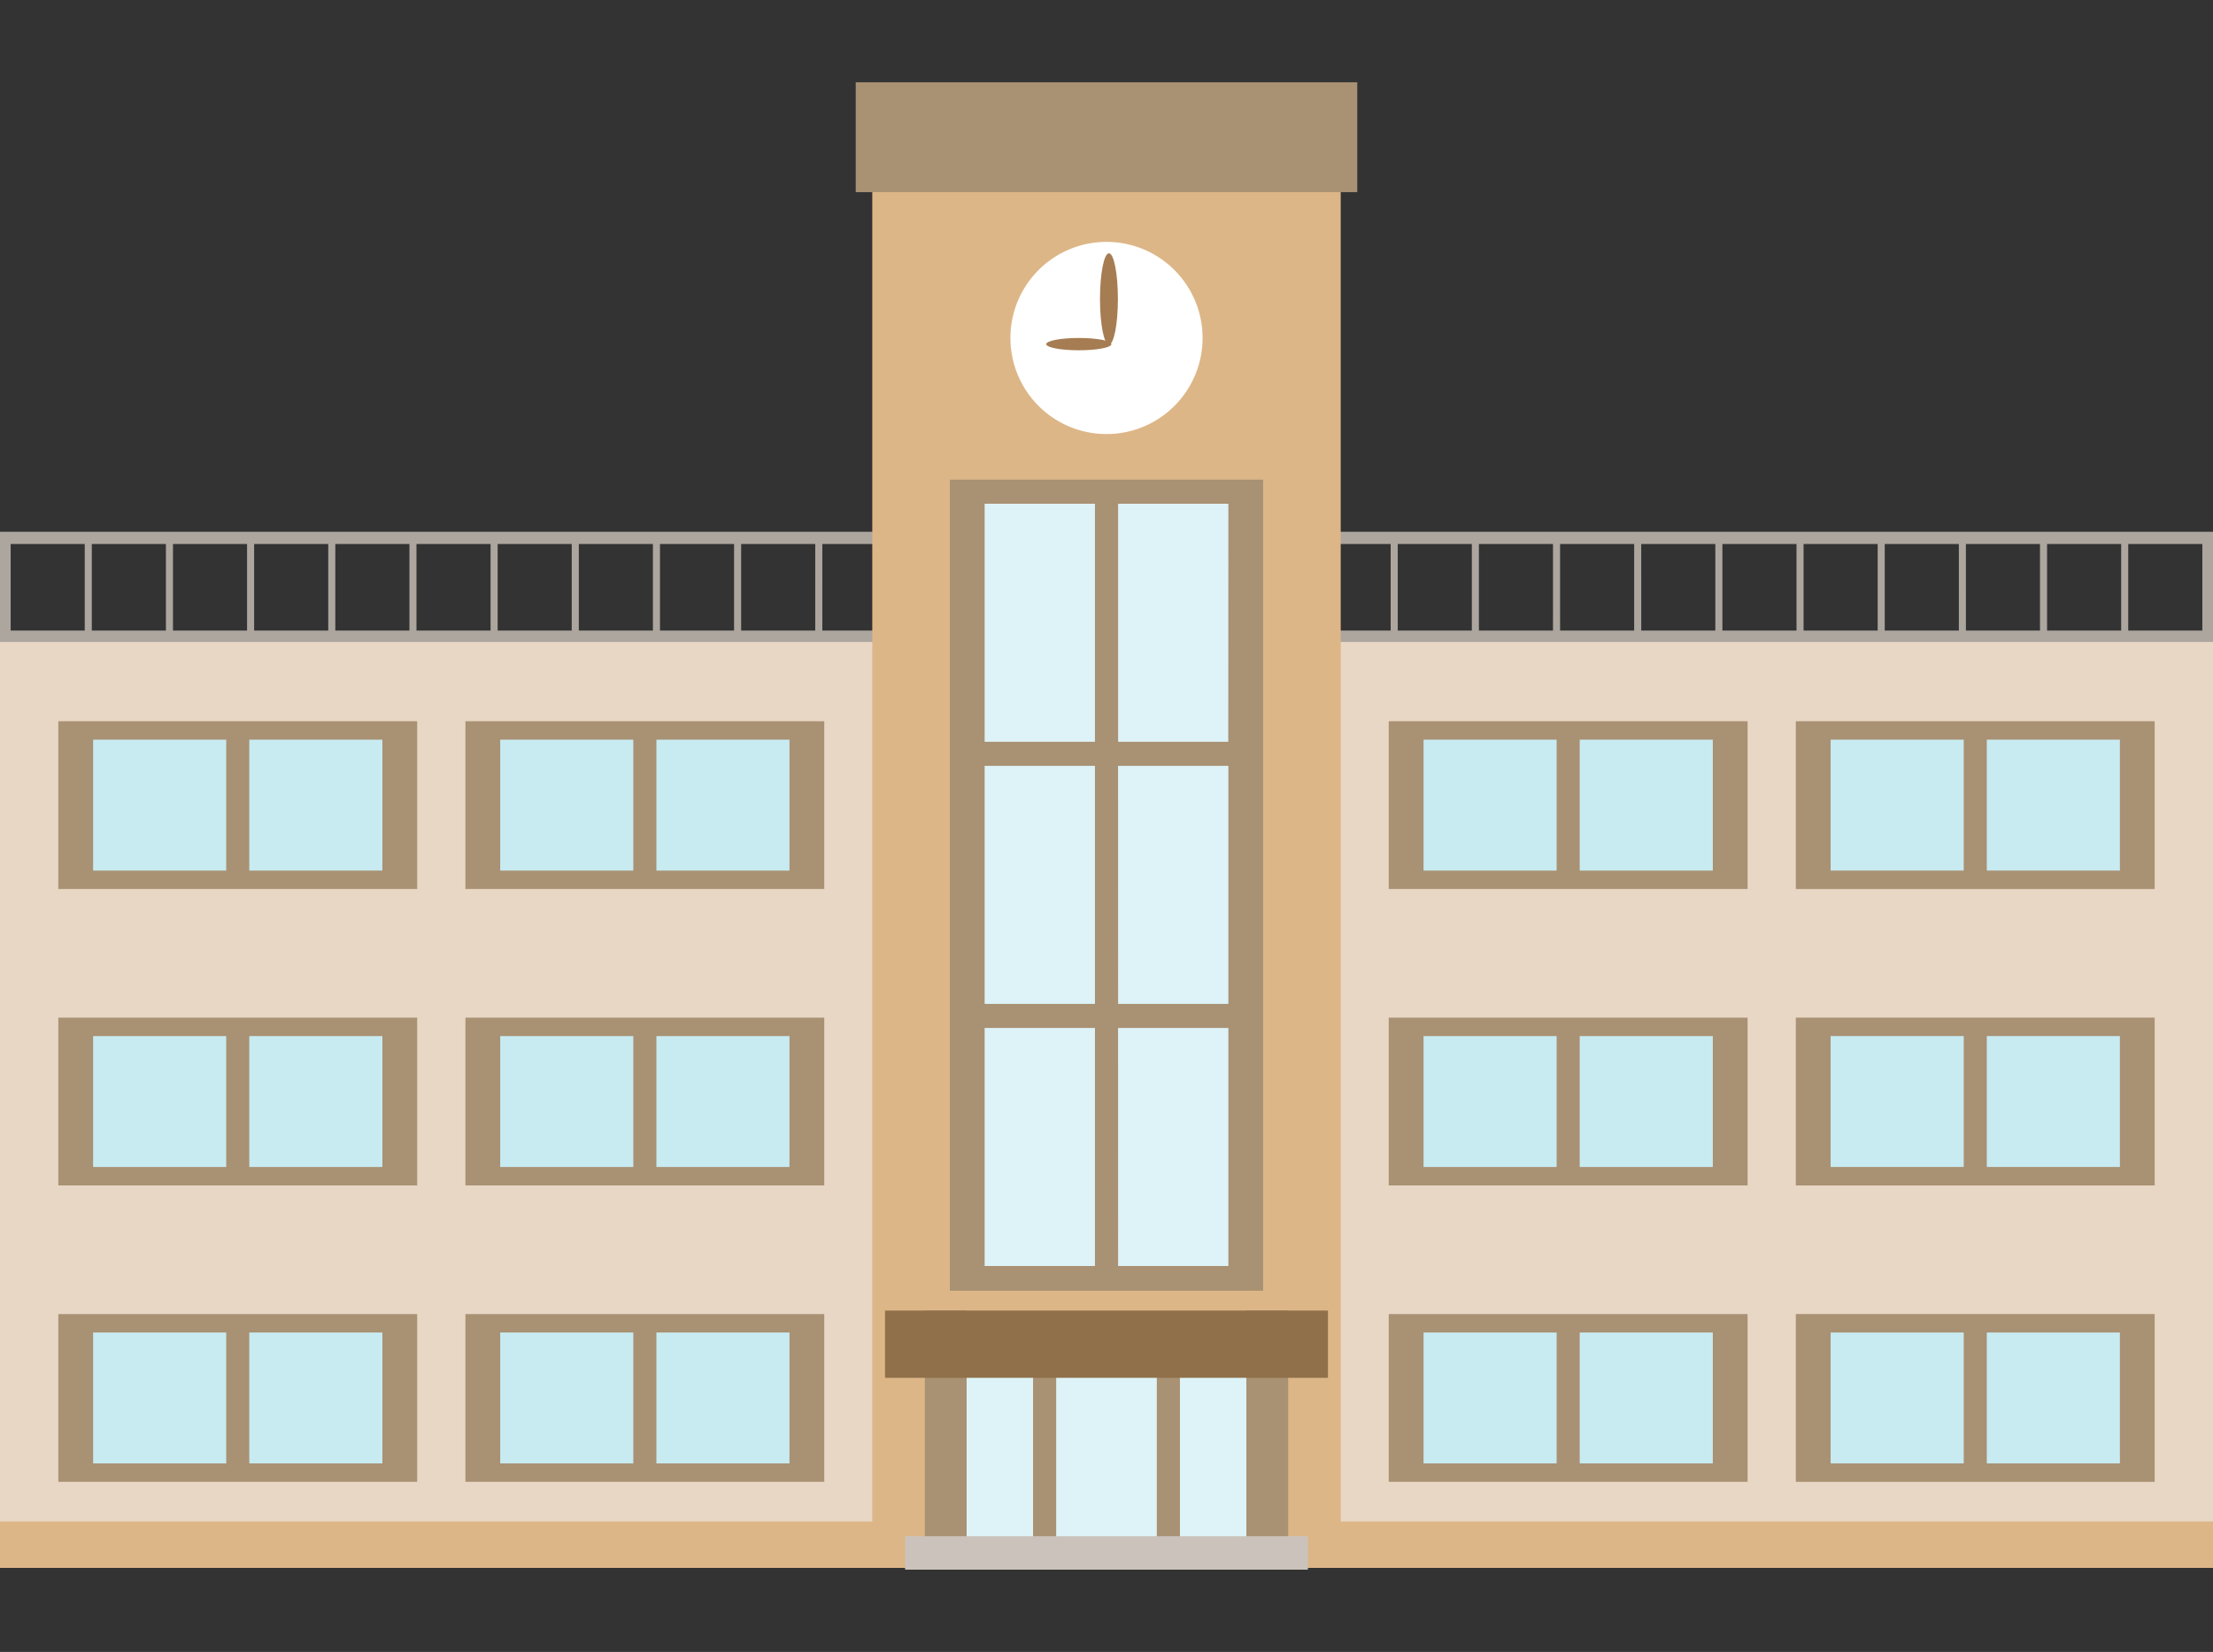
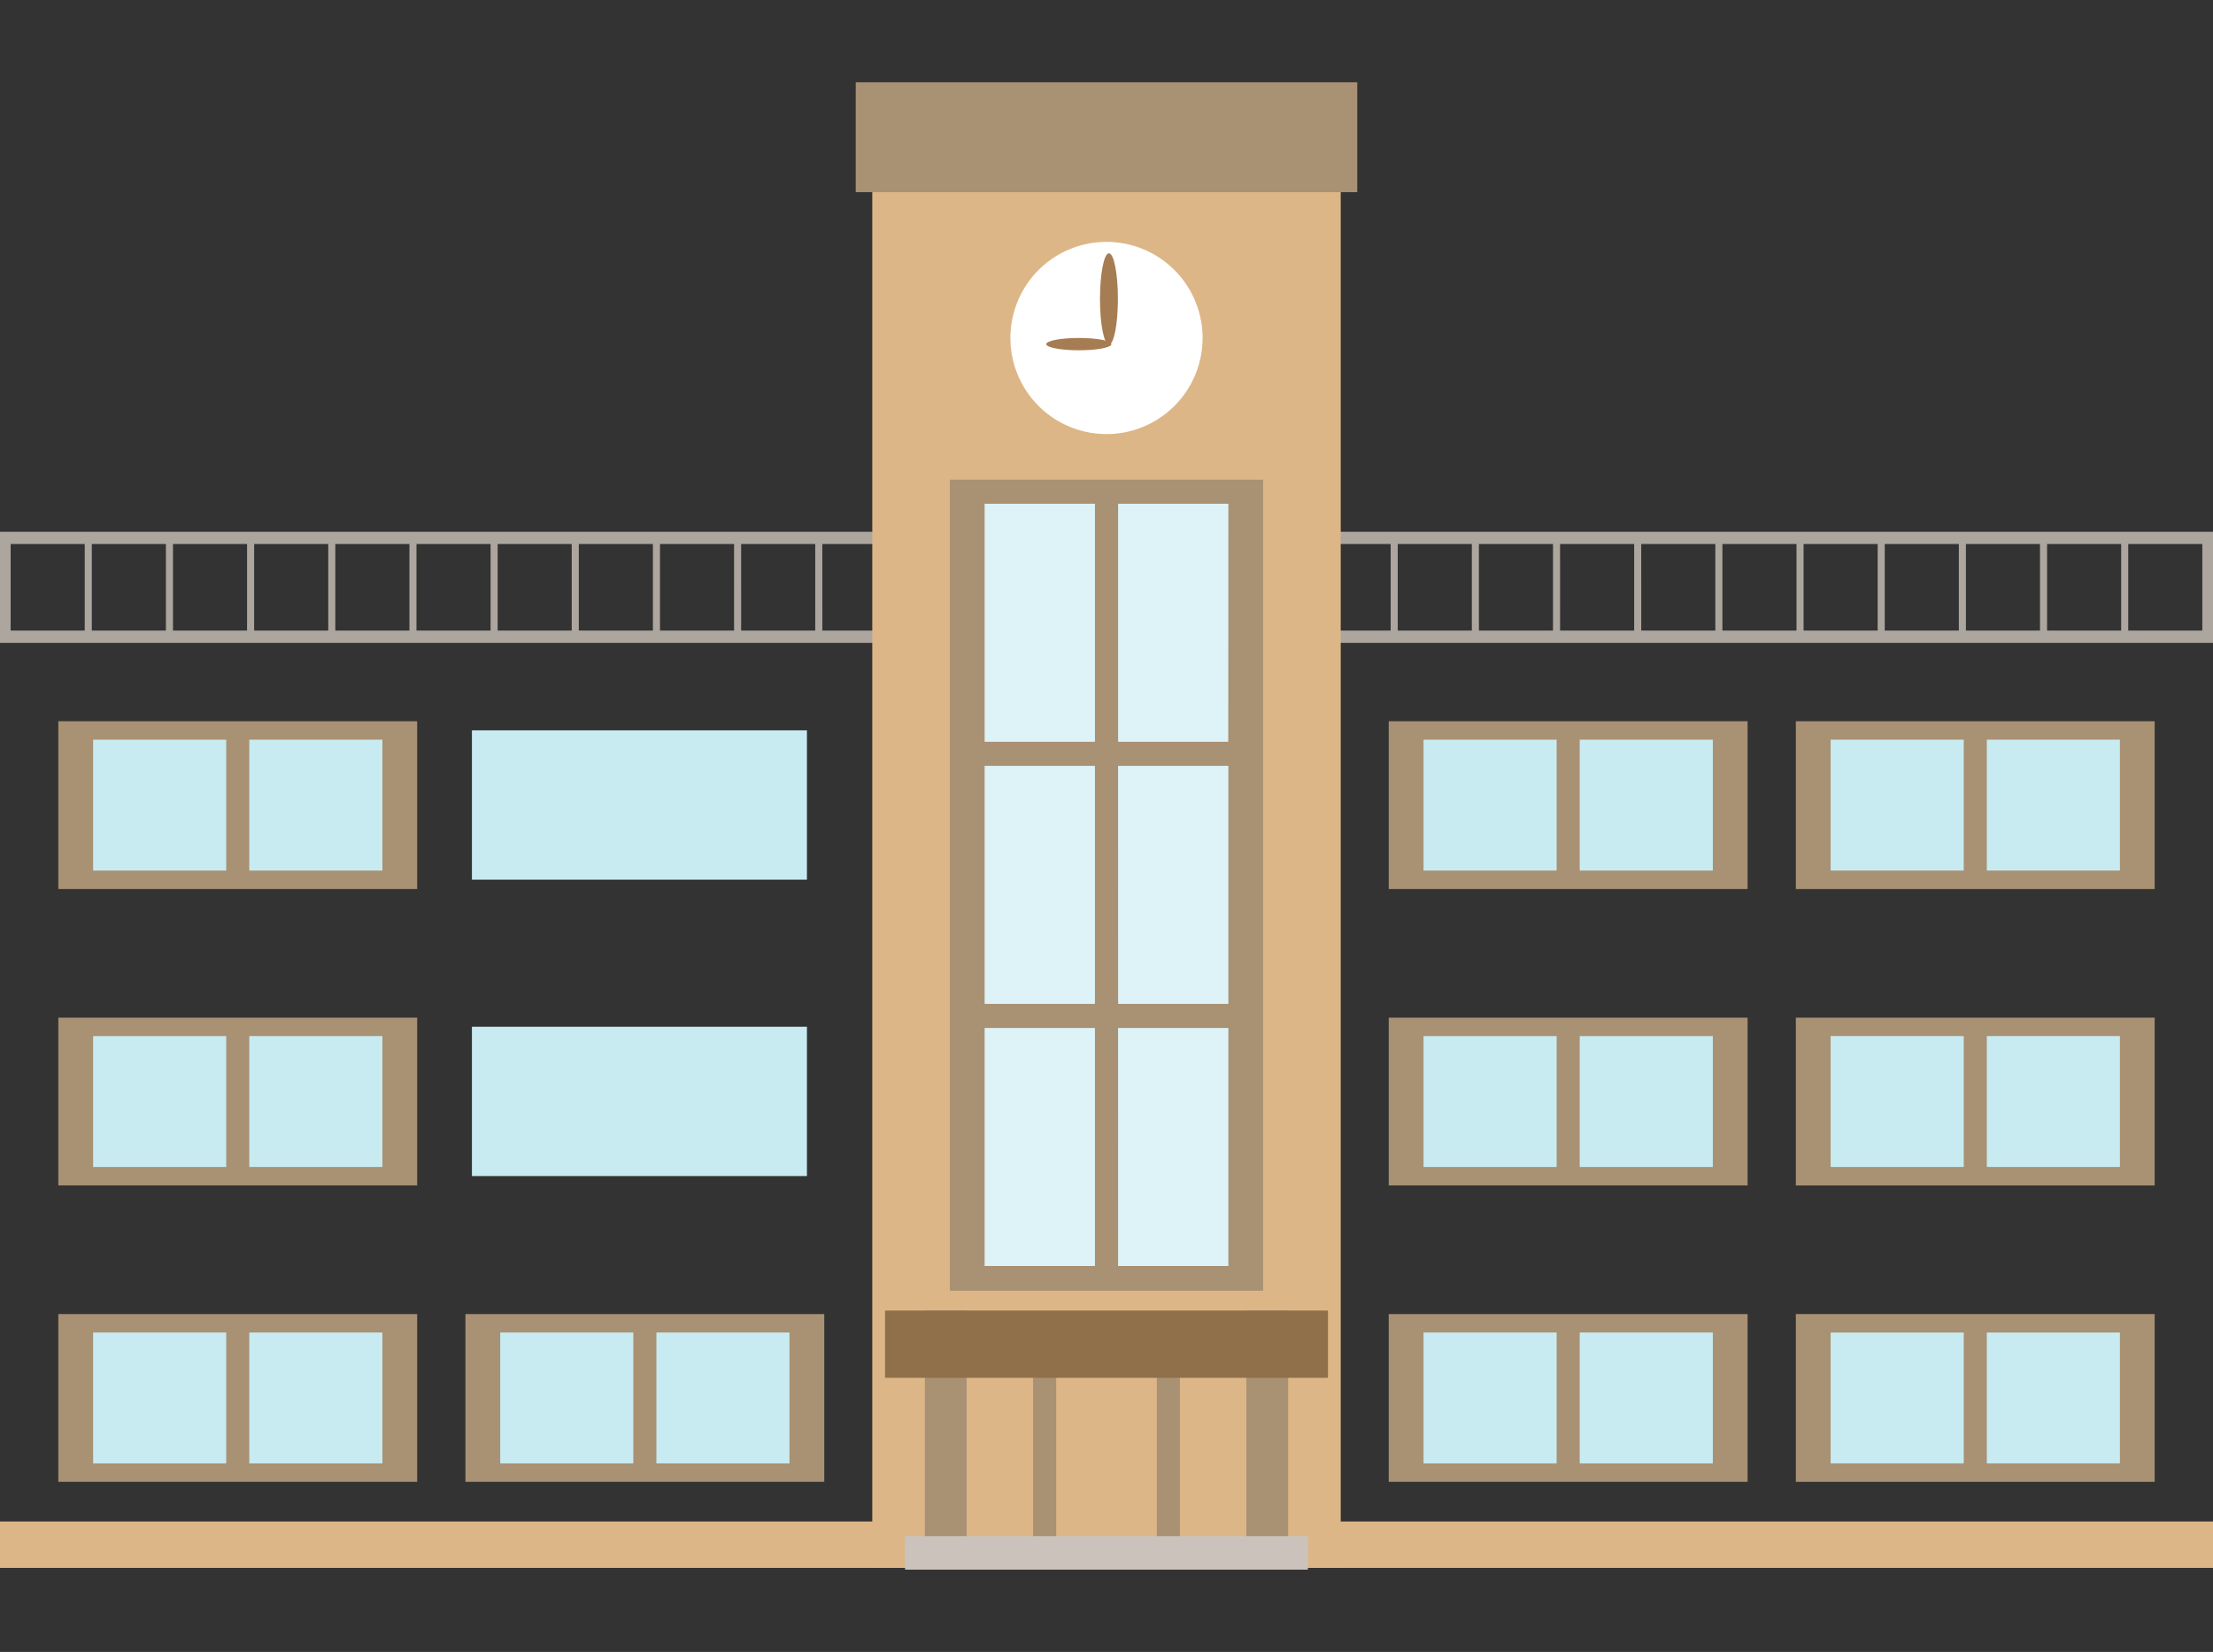
<svg xmlns="http://www.w3.org/2000/svg" width="138" height="103" viewBox="0 0 138 103">
  <rect x="0" y="0" width="138" height="103" fill="#333333" stroke="none" />
  <defs>
    <style>.a{fill:none;}.b{fill:#ada69f;}.c{fill:#e8d7c5;}.d{fill:#c8ebf1;}.e{fill:#a99173;}.f{fill:#ddb687;}.g{fill:#def3f7;}.h{fill:#90704a;}.i{fill:#cbc3bb;}.j{clip-path:url(#a);}.k{fill:#fff;}.l{fill:#a67c52;}</style>
    <clipPath id="a">
      <rect class="a" y="5.131" width="138" height="92.738" />
    </clipPath>
  </defs>
  <path class="b" d="M.664,33.918h4.62v5.4H.664Zm5.061,0h4.621v5.4H5.725Zm5.062,0h4.62v5.4h-4.62Zm5.061,0h4.621v5.4H15.848Zm5.062,0h4.621v5.4H20.91Zm5.061,0h4.621v5.4H25.971Zm5.062,0h4.62v5.4h-4.62Zm5.061,0h4.621v5.4H36.094Zm5.062,0h4.62v5.4h-4.62Zm5.061,0h4.621v5.4H46.217Zm5.062,0H55.9v5.4h-4.62ZM0,40.082H56.476V33.157H0Z" />
  <path class="b" d="M82.1,33.918h4.62v5.4H82.1Zm5.061,0h4.621v5.4H87.162Zm5.062,0h4.62v5.4h-4.62Zm5.061,0h4.621v5.4H97.285Zm5.061,0h4.621v5.4h-4.62Zm5.062,0h4.621v5.4h-4.621Zm5.062,0h4.62v5.4h-4.62Zm5.061,0h4.621v5.4h-4.621Zm5.061,0h4.621v5.4h-4.62Zm5.062,0h4.621v5.4h-4.621Zm5.061,0h4.621v5.4h-4.621Zm-51.19,6.164H138V33.157H81.525Z" />
-   <rect class="c" y="40.025" width="138" height="57.733" />
  <rect class="d" x="4.042" y="45.537" width="20.891" height="9.31" />
  <path class="e" d="M3.637,44.97h0V55.43H26.015V44.97Zm2.17,1.149h8.3v8.162h-8.3Zm9.739,0h8.3v8.162h-8.3Z" />
  <rect class="d" x="29.429" y="45.537" width="20.891" height="9.31" />
-   <path class="e" d="M29.023,44.97h0V55.43H51.4V44.97Zm2.17,1.149h8.3v8.162h-8.3Zm9.739,0h8.3v8.162h-8.3Z" />
  <rect class="d" x="4.042" y="64.018" width="20.891" height="9.31" />
  <path class="e" d="M3.637,63.452h0V73.911H26.015V63.452ZM5.807,64.6h8.3v8.162h-8.3Zm9.739,0h8.3v8.162h-8.3Z" />
  <rect class="d" x="29.429" y="64.018" width="20.891" height="9.31" />
-   <path class="e" d="M29.023,63.452h0V73.911H51.4V63.452Zm2.17,1.148h8.3v8.162h-8.3Zm9.739,0h8.3v8.162h-8.3Z" />
  <rect class="d" x="4.042" y="82.499" width="20.891" height="9.31" />
  <path class="e" d="M3.637,81.933h0V92.392H26.015V81.933Zm2.17,1.149h8.3v8.161h-8.3Zm9.739,0h8.3v8.161h-8.3Z" />
  <rect class="d" x="29.429" y="82.499" width="20.891" height="9.31" />
  <path class="e" d="M29.023,81.933h0V92.392H51.4V81.933Zm2.17,1.149h8.3v8.161h-8.3Zm9.739,0h8.3v8.161h-8.3Z" />
  <rect class="d" x="87.005" y="45.537" width="20.891" height="9.31" />
  <path class="e" d="M86.6,44.97h0V55.43h22.378V44.97Zm2.17,1.149h8.3v8.162h-8.3Zm9.739,0h8.3v8.162h-8.3Z" />
  <rect class="d" x="112.391" y="45.537" width="20.891" height="9.31" />
  <path class="e" d="M111.986,44.97h0V55.43h22.377V44.97Zm2.17,1.149h8.3v8.162h-8.3Zm9.739,0h8.3v8.162h-8.3Z" />
  <rect class="d" x="87.005" y="64.018" width="20.891" height="9.31" />
  <path class="e" d="M86.6,63.452h0V73.911h22.378V63.452Zm2.17,1.148h8.3v8.162h-8.3Zm9.739,0h8.3v8.162h-8.3Z" />
  <rect class="d" x="112.391" y="64.018" width="20.891" height="9.31" />
  <path class="e" d="M111.986,63.452h0V73.911h22.377V63.452Zm2.17,1.148h8.3v8.162h-8.3Zm9.739,0h8.3v8.162h-8.3Z" />
  <rect class="d" x="87.005" y="82.499" width="20.891" height="9.31" />
  <path class="e" d="M86.6,81.933h0V92.392h22.378V81.933Zm2.17,1.149h8.3v8.161h-8.3Zm9.739,0h8.3v8.161h-8.3Z" />
  <rect class="d" x="112.391" y="82.499" width="20.891" height="9.31" />
  <path class="e" d="M111.986,81.933h0V92.392h22.377V81.933Zm2.17,1.149h8.3v8.161h-8.3Zm9.739,0h8.3v8.161h-8.3Z" />
  <rect class="f" y="94.867" width="138" height="2.891" />
  <rect class="f" x="54.394" y="11.242" width="29.212" height="86.516" />
  <rect class="g" x="59.99" y="30.638" width="18.02" height="49.027" />
  <path class="e" d="M78.754,29.908H59.233V80.477H78.767V29.908ZM61.4,47.752h6.88V62.593H61.4Zm8.321,0H76.6V62.593H69.724Zm6.873-1.5H69.724V31.41H76.6Zm-8.314,0H61.4V31.41h6.88ZM61.4,64.094h6.88V78.935H61.4Zm8.321,0H76.6V78.935H69.724Z" />
-   <rect class="g" x="58.413" y="84.884" width="21.174" height="12.874" />
  <rect class="e" x="64.421" y="81.783" width="1.441" height="14.975" />
  <rect class="e" x="72.138" y="81.783" width="1.441" height="14.975" />
  <rect class="e" x="57.672" y="81.714" width="2.607" height="15.006" />
  <rect class="e" x="77.721" y="81.714" width="2.607" height="15.006" />
  <rect class="h" x="55.19" y="81.714" width="27.62" height="4.194" />
  <rect class="i" x="56.44" y="95.783" width="25.12" height="2.086" />
  <g class="j">
    <path class="k" d="M74.991,21.073A5.991,5.991,0,1,1,69,15.082h0a5.991,5.991,0,0,1,5.991,5.991" />
    <path class="l" d="M69.711,18.636c0,1.571-.25,2.844-.559,2.844s-.558-1.273-.558-2.844.25-2.843.558-2.843.559,1.273.559,2.843" />
    <path class="l" d="M67.274,21.073c1.121,0,2.031.172,2.031.384s-.91.383-2.031.383-2.031-.172-2.031-.383.909-.384,2.031-.384" />
    <rect class="e" x="53.362" y="5.131" width="31.276" height="6.852" />
  </g>
</svg>